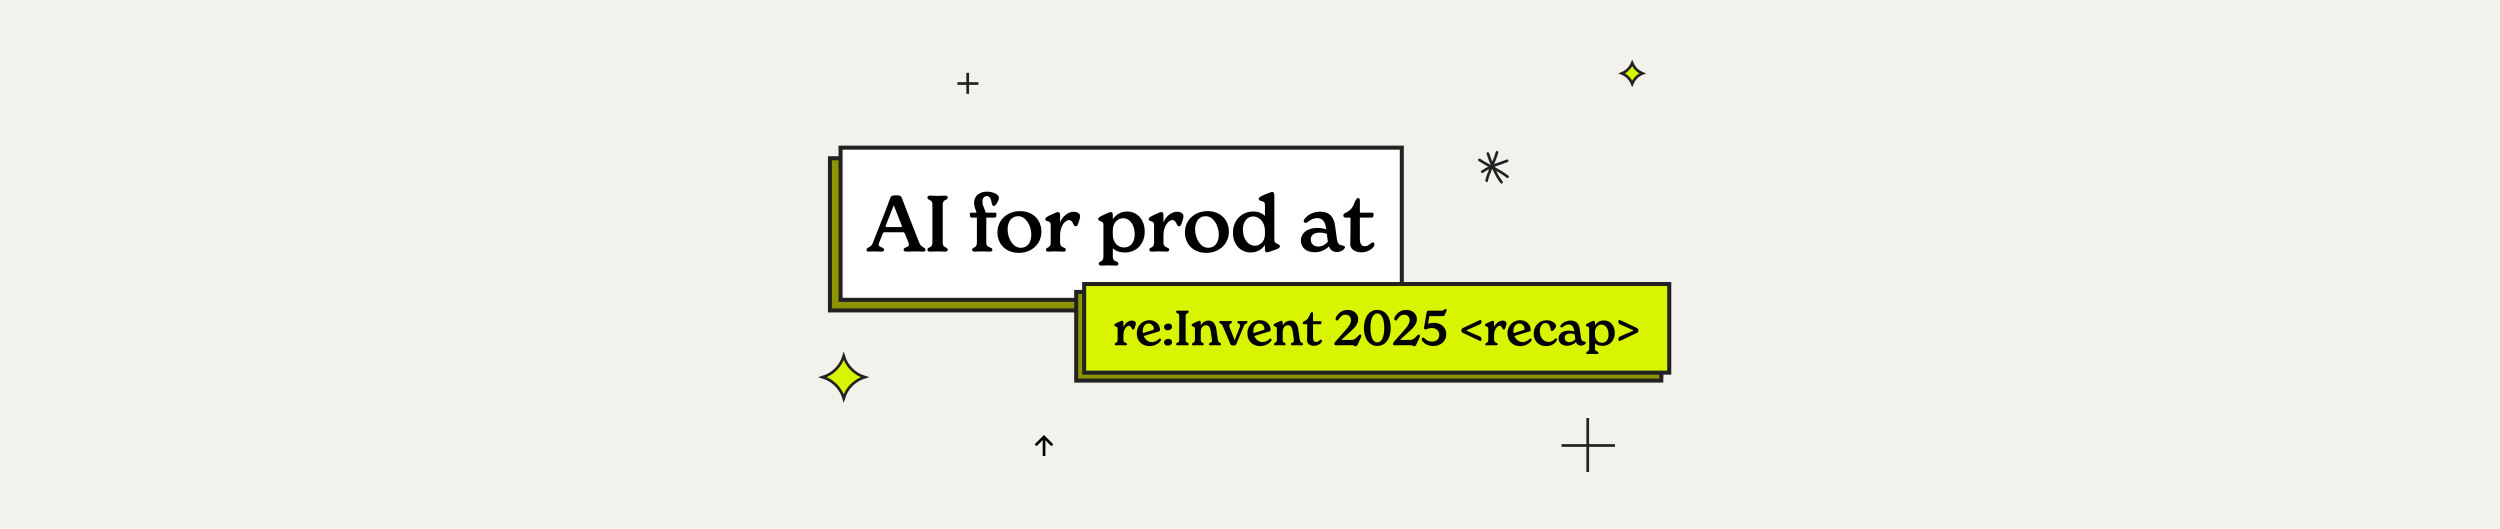
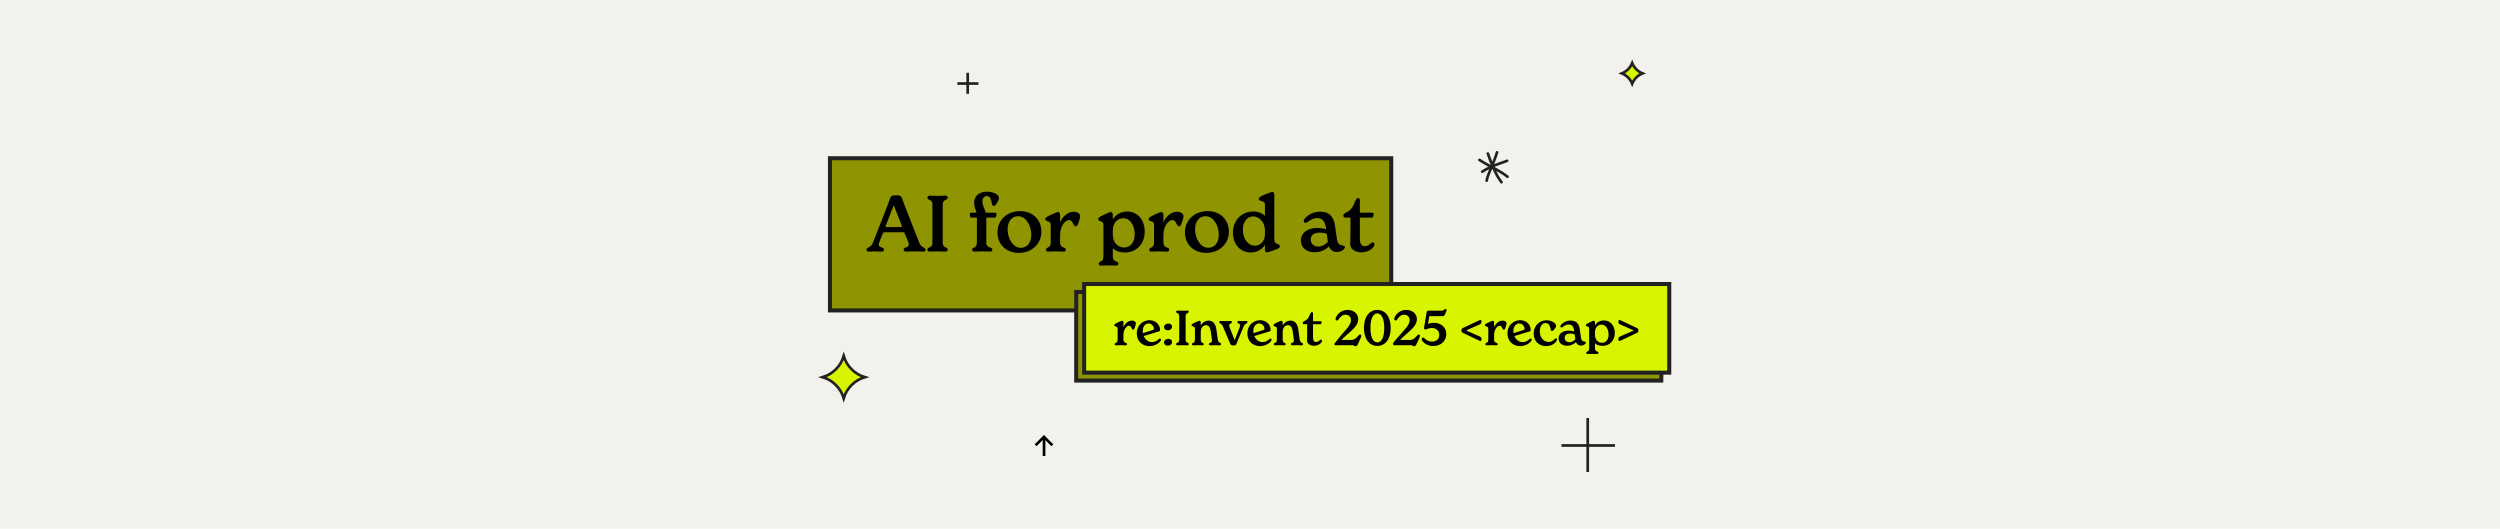
<svg xmlns="http://www.w3.org/2000/svg" width="927" height="196" viewBox="0 0 927 196" fill="none">
  <rect width="927" height="196" fill="#F2F1EB" />
  <rect x="307.75" y="58.678" width="208.115" height="56.426" fill="#8F9500" stroke="#222222" stroke-width="1.5" />
-   <rect x="311.677" y="54.75" width="208.115" height="56.426" fill="white" stroke="#222222" stroke-width="1.5" />
  <rect x="399.058" y="108.258" width="216.951" height="32.863" fill="#8F9500" stroke="#222222" stroke-width="1.5" />
  <rect x="402.003" y="105.313" width="216.951" height="32.863" fill="#D9F400" stroke="#222222" stroke-width="1.5" />
-   <path d="M419.721 118.873C420.585 118.873 421.179 119.341 421.179 119.881C421.179 120.277 421.017 120.835 420.711 121.681C420.603 122.023 420.441 122.221 420.153 122.221C419.883 122.221 419.757 121.987 419.613 121.699C419.343 121.105 419.073 120.781 418.641 120.781C417.867 120.781 416.571 121.951 416.571 124.309V125.983C416.571 127.369 417.903 126.865 417.903 127.621C417.903 127.819 417.759 128.053 417.399 128.053C416.949 128.053 416.355 127.999 415.491 127.999C414.717 127.999 414.231 128.053 413.817 128.053C413.457 128.053 413.313 127.837 413.313 127.621C413.313 126.919 414.411 127.369 414.411 125.983V121.879C414.411 120.745 413.169 121.303 413.169 120.547C413.169 120.223 413.547 119.989 414.663 119.485C415.707 118.999 415.923 118.945 416.085 118.945C416.445 118.945 416.571 119.233 416.571 119.683V121.321C417.147 119.899 418.425 118.873 419.721 118.873ZM430.083 125.533C430.335 125.533 430.497 125.767 430.497 125.983C430.497 126.109 430.443 126.253 430.317 126.433C429.687 127.369 428.085 128.341 426.213 128.341C423.585 128.341 421.515 126.559 421.515 123.589C421.515 120.673 423.711 118.729 426.231 118.729C428.607 118.729 430.137 120.493 430.137 122.257C430.137 122.707 429.993 122.815 429.687 122.905L424.089 124.597C424.629 125.893 425.727 126.847 427.131 126.847C428.103 126.847 428.931 126.433 429.561 125.839C429.795 125.623 429.921 125.533 430.083 125.533ZM425.925 119.935C424.665 119.935 423.729 121.033 423.729 122.761C423.729 123.031 423.747 123.283 423.783 123.535L427.437 122.383C427.743 122.293 427.851 122.185 427.851 121.861C427.851 120.997 427.059 119.935 425.925 119.935ZM433.212 119.971C434.04 119.971 434.598 120.403 434.598 121.159C434.598 121.879 433.932 122.473 432.996 122.473C432.186 122.473 431.628 122.023 431.628 121.285C431.628 120.547 432.294 119.971 433.212 119.971ZM433.212 125.641C434.04 125.641 434.598 126.091 434.598 126.847C434.598 127.567 433.932 128.161 432.996 128.161C432.186 128.161 431.628 127.711 431.628 126.973C431.628 126.235 432.294 125.641 433.212 125.641ZM436.642 128.053C436.246 128.053 436.102 127.837 436.102 127.621C436.102 126.883 437.254 127.297 437.254 126.055V117.163C437.254 115.921 436.102 116.335 436.102 115.597C436.102 115.381 436.282 115.165 436.678 115.165C437.11 115.165 437.578 115.219 438.424 115.219C439.27 115.219 439.81 115.165 440.242 115.165C440.638 115.165 440.782 115.381 440.782 115.597C440.782 116.335 439.63 115.921 439.63 117.163V126.055C439.63 127.297 440.782 126.883 440.782 127.621C440.782 127.837 440.638 128.053 440.242 128.053C439.81 128.053 439.27 127.999 438.424 127.999C437.578 127.999 437.074 128.053 436.642 128.053ZM451.542 125.785C451.758 127.441 452.784 126.901 452.784 127.621C452.784 127.891 452.55 128.053 452.226 128.053C451.758 128.053 451.38 127.999 450.552 127.999C449.688 127.999 449.346 128.053 448.86 128.053C448.464 128.053 448.266 127.855 448.266 127.603C448.266 126.955 449.4 127.297 449.4 126.253C449.4 126.091 449.364 125.839 449.328 125.569L448.95 122.887C448.788 121.807 448.41 120.583 447.204 120.583C446.268 120.583 445.242 121.321 445.242 123.139V125.983C445.242 127.369 446.358 126.919 446.358 127.621C446.358 127.819 446.196 128.053 445.854 128.053C445.44 128.053 444.936 127.999 444.162 127.999C443.388 127.999 442.902 128.053 442.488 128.053C442.128 128.053 441.984 127.837 441.984 127.621C441.984 126.919 443.082 127.369 443.082 125.983V121.879C443.082 120.745 441.84 121.303 441.84 120.547C441.84 120.223 442.218 119.989 443.334 119.485C444.378 118.999 444.594 118.945 444.756 118.945C445.116 118.945 445.242 119.233 445.242 119.683V120.637C445.818 119.701 446.79 118.873 448.176 118.873C450.174 118.873 450.858 120.727 451.074 122.419L451.542 125.785ZM462.061 119.017C462.349 119.017 462.565 119.161 462.565 119.431C462.565 120.043 461.665 119.845 461.215 120.907L458.479 127.441C458.299 127.891 458.119 128.107 457.327 128.107C456.553 128.107 456.355 127.909 456.157 127.423L453.403 120.925C452.935 119.827 452.071 120.043 452.071 119.431C452.071 119.161 452.287 119.017 452.557 119.017C453.025 119.017 453.547 119.071 454.429 119.071C455.221 119.071 455.761 119.017 456.193 119.017C456.553 119.017 456.769 119.161 456.769 119.449C456.769 120.079 455.797 119.863 455.797 120.691C455.797 120.907 455.887 121.267 456.085 121.753L457.813 126.127L459.523 121.753C459.703 121.231 459.829 120.925 459.829 120.637C459.829 119.917 458.821 120.079 458.821 119.449C458.821 119.161 459.019 119.017 459.379 119.017C459.757 119.017 460.207 119.071 460.693 119.071C461.179 119.071 461.647 119.017 462.061 119.017ZM471.089 125.533C471.341 125.533 471.503 125.767 471.503 125.983C471.503 126.109 471.449 126.253 471.323 126.433C470.693 127.369 469.091 128.341 467.219 128.341C464.591 128.341 462.521 126.559 462.521 123.589C462.521 120.673 464.717 118.729 467.237 118.729C469.613 118.729 471.143 120.493 471.143 122.257C471.143 122.707 470.999 122.815 470.693 122.905L465.095 124.597C465.635 125.893 466.733 126.847 468.137 126.847C469.109 126.847 469.937 126.433 470.567 125.839C470.801 125.623 470.927 125.533 471.089 125.533ZM466.931 119.935C465.671 119.935 464.735 121.033 464.735 122.761C464.735 123.031 464.753 123.283 464.789 123.535L468.443 122.383C468.749 122.293 468.857 122.185 468.857 121.861C468.857 120.997 468.065 119.935 466.931 119.935ZM481.922 125.785C482.138 127.441 483.164 126.901 483.164 127.621C483.164 127.891 482.93 128.053 482.606 128.053C482.138 128.053 481.76 127.999 480.932 127.999C480.068 127.999 479.726 128.053 479.24 128.053C478.844 128.053 478.646 127.855 478.646 127.603C478.646 126.955 479.78 127.297 479.78 126.253C479.78 126.091 479.744 125.839 479.708 125.569L479.33 122.887C479.168 121.807 478.79 120.583 477.584 120.583C476.648 120.583 475.622 121.321 475.622 123.139V125.983C475.622 127.369 476.738 126.919 476.738 127.621C476.738 127.819 476.576 128.053 476.234 128.053C475.82 128.053 475.316 127.999 474.542 127.999C473.768 127.999 473.282 128.053 472.868 128.053C472.508 128.053 472.364 127.837 472.364 127.621C472.364 126.919 473.462 127.369 473.462 125.983V121.879C473.462 120.745 472.22 121.303 472.22 120.547C472.22 120.223 472.598 119.989 473.714 119.485C474.758 118.999 474.974 118.945 475.136 118.945C475.496 118.945 475.622 119.233 475.622 119.683V120.637C476.198 119.701 477.17 118.873 478.556 118.873C480.554 118.873 481.238 120.727 481.454 122.419L481.922 125.785ZM489.801 125.929C490.071 125.929 490.233 126.145 490.233 126.379C490.233 126.631 490.071 126.919 489.819 127.171C489.189 127.819 488.289 128.215 487.173 128.215C485.715 128.215 484.653 127.387 484.653 126.397C484.653 126.019 484.707 124.633 484.707 123.391V120.223H483.627C483.285 120.223 483.051 120.043 483.051 119.755C483.051 119.449 483.249 119.287 483.573 119.125C484.707 118.585 485.229 117.973 485.733 116.533C486.021 115.975 486.165 115.723 486.471 115.723C486.705 115.723 486.867 115.885 486.867 116.281V119.089H489.657C489.909 119.089 490.035 119.197 490.035 119.431C490.035 119.557 489.999 119.755 489.981 119.863C489.945 120.115 489.819 120.223 489.585 120.223H486.867V125.083C486.867 126.433 487.353 126.811 488.019 126.811C488.613 126.811 488.973 126.487 489.351 126.181C489.459 126.073 489.621 125.929 489.801 125.929ZM504.331 124.039C504.565 124.039 504.781 124.237 504.781 124.525C504.781 124.813 504.637 125.155 504.277 125.929L503.467 127.657C503.215 128.179 503.017 128.395 502.657 128.395C502.189 128.395 502.117 127.999 501.433 127.999H496.987C496.465 127.999 495.889 128.053 495.403 128.053C494.953 128.053 494.773 127.765 494.773 127.495C494.773 127.225 494.917 126.991 495.241 126.595C496.645 124.993 498.139 123.319 499.183 122.113C500.227 120.907 500.947 119.881 500.947 118.675C500.947 117.559 500.173 116.695 498.895 116.695C497.725 116.695 497.041 117.433 496.411 118.351C496.231 118.621 496.051 118.855 495.745 118.855C495.457 118.855 495.223 118.603 495.223 118.261C495.223 118.045 495.313 117.793 495.421 117.559C496.195 116.065 497.653 114.913 499.705 114.913C501.973 114.913 503.629 116.371 503.629 118.333C503.629 120.097 502.405 121.411 501.235 122.527C499.921 123.787 498.553 124.813 497.401 126.055H500.839C502.045 126.055 502.459 125.785 503.647 124.507C503.899 124.201 504.079 124.039 504.331 124.039ZM510.715 128.269C507.817 128.269 505.747 125.785 505.747 121.591C505.747 117.397 507.817 114.913 510.715 114.913C513.613 114.913 515.683 117.397 515.683 121.591C515.683 125.785 513.613 128.269 510.715 128.269ZM510.715 126.973C512.209 126.973 513.271 125.173 513.271 121.591C513.271 118.009 512.209 116.209 510.715 116.209C509.221 116.209 508.159 118.009 508.159 121.591C508.159 125.173 509.221 126.973 510.715 126.973ZM526.084 124.039C526.318 124.039 526.534 124.237 526.534 124.525C526.534 124.813 526.39 125.155 526.03 125.929L525.22 127.657C524.968 128.179 524.77 128.395 524.41 128.395C523.942 128.395 523.87 127.999 523.186 127.999H518.74C518.218 127.999 517.642 128.053 517.156 128.053C516.706 128.053 516.526 127.765 516.526 127.495C516.526 127.225 516.67 126.991 516.994 126.595C518.398 124.993 519.892 123.319 520.936 122.113C521.98 120.907 522.7 119.881 522.7 118.675C522.7 117.559 521.926 116.695 520.648 116.695C519.478 116.695 518.794 117.433 518.164 118.351C517.984 118.621 517.804 118.855 517.498 118.855C517.21 118.855 516.976 118.603 516.976 118.261C516.976 118.045 517.066 117.793 517.174 117.559C517.948 116.065 519.406 114.913 521.458 114.913C523.726 114.913 525.382 116.371 525.382 118.333C525.382 120.097 524.158 121.411 522.988 122.527C521.674 123.787 520.306 124.813 519.154 126.055H522.592C523.798 126.055 524.212 125.785 525.4 124.507C525.652 124.201 525.832 124.039 526.084 124.039ZM531.677 119.701C534.521 119.701 536.285 121.537 536.285 123.913C536.285 126.451 534.233 128.305 531.479 128.305C529.481 128.305 528.077 127.333 527.501 126.577C527.267 126.253 527.159 125.965 527.159 125.749C527.159 125.425 527.411 125.191 527.717 125.191C527.987 125.191 528.113 125.335 528.329 125.551C528.869 126.109 529.751 126.667 530.993 126.667C532.559 126.667 533.675 125.749 533.675 124.201C533.675 122.635 532.487 121.627 530.939 121.627C529.661 121.627 529.067 122.167 528.545 122.167C528.257 122.167 527.951 121.933 528.041 121.465L528.995 115.795C529.085 115.345 529.283 115.201 529.769 115.201H534.593C534.935 115.201 535.151 115.129 535.421 114.877C535.637 114.661 535.763 114.553 535.979 114.553C536.213 114.553 536.393 114.751 536.393 115.003C536.393 115.237 536.177 115.723 536.051 116.029L535.763 116.659C535.601 117.019 535.385 117.217 534.935 117.217H530.021L529.517 120.097C530.129 119.845 530.885 119.701 531.677 119.701ZM548.963 126.433C548.801 126.433 548.621 126.343 548.477 126.289L542.501 123.463C542.051 123.247 541.889 123.013 541.889 122.527C541.889 122.059 542.051 121.825 542.501 121.591L548.477 118.783C548.621 118.711 548.801 118.639 548.963 118.639C549.179 118.639 549.323 118.801 549.323 119.179C549.323 119.809 549.197 120.079 548.675 120.295L543.869 122.419C543.797 122.455 543.761 122.491 543.761 122.527C543.761 122.581 543.797 122.617 543.869 122.653L548.675 124.759C549.197 124.975 549.323 125.281 549.323 125.893C549.323 126.253 549.179 126.433 548.963 126.433ZM557.167 118.873C558.031 118.873 558.625 119.341 558.625 119.881C558.625 120.277 558.463 120.835 558.157 121.681C558.049 122.023 557.887 122.221 557.599 122.221C557.329 122.221 557.203 121.987 557.059 121.699C556.789 121.105 556.519 120.781 556.087 120.781C555.313 120.781 554.017 121.951 554.017 124.309V125.983C554.017 127.369 555.349 126.865 555.349 127.621C555.349 127.819 555.205 128.053 554.845 128.053C554.395 128.053 553.801 127.999 552.937 127.999C552.163 127.999 551.677 128.053 551.263 128.053C550.903 128.053 550.759 127.837 550.759 127.621C550.759 126.919 551.857 127.369 551.857 125.983V121.879C551.857 120.745 550.615 121.303 550.615 120.547C550.615 120.223 550.993 119.989 552.109 119.485C553.153 118.999 553.369 118.945 553.531 118.945C553.891 118.945 554.017 119.233 554.017 119.683V121.321C554.593 119.899 555.871 118.873 557.167 118.873ZM567.529 125.533C567.781 125.533 567.943 125.767 567.943 125.983C567.943 126.109 567.889 126.253 567.763 126.433C567.133 127.369 565.531 128.341 563.659 128.341C561.031 128.341 558.961 126.559 558.961 123.589C558.961 120.673 561.157 118.729 563.677 118.729C566.053 118.729 567.583 120.493 567.583 122.257C567.583 122.707 567.439 122.815 567.133 122.905L561.535 124.597C562.075 125.893 563.173 126.847 564.577 126.847C565.549 126.847 566.377 126.433 567.007 125.839C567.241 125.623 567.367 125.533 567.529 125.533ZM563.371 119.935C562.111 119.935 561.175 121.033 561.175 122.761C561.175 123.031 561.193 123.283 561.229 123.535L564.883 122.383C565.189 122.293 565.297 122.185 565.297 121.861C565.297 120.997 564.505 119.935 563.371 119.935ZM573.268 128.341C570.766 128.341 568.696 126.649 568.696 123.679C568.696 120.709 570.892 118.747 573.448 118.747C575.41 118.747 576.994 119.935 576.994 120.763C576.994 121.159 576.76 121.735 576.04 122.437C575.806 122.653 575.662 122.743 575.482 122.743C575.212 122.743 575.05 122.509 574.996 122.167C574.762 120.961 574.366 119.791 573.106 119.791C571.846 119.791 570.964 120.997 570.964 122.851C570.964 125.227 572.476 126.793 574.204 126.793C575.176 126.793 575.95 126.343 576.526 125.695C576.706 125.533 576.814 125.443 576.958 125.443C577.192 125.443 577.336 125.641 577.336 125.875C577.336 126.019 577.264 126.199 577.174 126.379C576.67 127.333 575.23 128.341 573.268 128.341ZM587.745 126.703C587.943 126.739 588.051 126.847 588.051 127.027C588.051 127.441 587.295 128.143 586.161 128.143C585.387 128.143 584.703 127.711 584.361 126.847C583.677 127.585 582.507 128.197 581.067 128.197C579.141 128.197 577.917 127.081 577.917 125.479C577.917 123.877 579.285 122.599 581.643 122.599C582.453 122.599 583.137 122.725 583.749 122.905L583.713 122.689C583.461 120.925 582.759 120.331 581.643 120.331C580.851 120.331 580.149 120.709 579.555 121.195C579.321 121.339 579.141 121.429 578.979 121.429C578.781 121.429 578.565 121.267 578.565 120.997C578.565 120.745 578.781 120.493 578.997 120.259C579.645 119.485 580.923 118.855 582.363 118.855C584.649 118.855 585.513 120.223 585.783 122.095L586.197 125.083C586.377 126.361 586.791 126.523 587.745 126.703ZM581.913 126.883C582.813 126.883 583.677 126.361 584.127 125.785L583.893 123.967C583.371 123.769 582.831 123.679 582.255 123.679C580.941 123.679 580.185 124.255 580.185 125.263C580.185 126.235 580.887 126.883 581.913 126.883ZM594.733 118.819C597.037 118.819 598.765 120.655 598.765 123.463C598.765 126.379 596.749 128.251 594.265 128.251C592.843 128.251 592.015 127.819 591.421 127.315V129.205C591.421 130.573 592.717 130.087 592.717 130.843C592.717 131.041 592.555 131.275 592.213 131.275C591.781 131.275 591.187 131.221 590.341 131.221C589.585 131.221 589.099 131.275 588.703 131.275C588.343 131.275 588.181 131.041 588.181 130.843C588.181 130.141 589.261 130.591 589.261 129.205V121.879C589.261 120.745 588.055 121.303 588.055 120.547C588.055 120.205 588.433 119.989 589.549 119.485C590.575 118.999 590.755 118.945 590.953 118.945C591.385 118.945 591.421 119.395 591.421 119.683V120.601C592.087 119.593 593.185 118.819 594.733 118.819ZM594.013 127.099C595.381 127.099 596.461 126.091 596.461 124.039C596.461 121.915 595.345 120.367 593.815 120.367C592.555 120.367 591.421 121.393 591.421 123.121V124.129C591.421 125.893 592.501 127.099 594.013 127.099ZM600.464 126.433C600.23 126.433 600.104 126.253 600.104 125.893C600.104 125.281 600.212 124.975 600.734 124.759L605.558 122.653C605.63 122.617 605.648 122.581 605.648 122.527C605.648 122.491 605.63 122.455 605.558 122.419L600.734 120.295C600.23 120.079 600.104 119.809 600.104 119.179C600.104 118.801 600.248 118.639 600.464 118.639C600.608 118.639 600.788 118.711 600.95 118.783L606.908 121.591C607.376 121.825 607.52 122.059 607.52 122.527C607.52 123.013 607.376 123.247 606.908 123.463L600.95 126.289C600.788 126.343 600.608 126.433 600.464 126.433Z" fill="black" />
+   <path d="M419.721 118.873C420.585 118.873 421.179 119.341 421.179 119.881C421.179 120.277 421.017 120.835 420.711 121.681C420.603 122.023 420.441 122.221 420.153 122.221C419.883 122.221 419.757 121.987 419.613 121.699C419.343 121.105 419.073 120.781 418.641 120.781C417.867 120.781 416.571 121.951 416.571 124.309V125.983C416.571 127.369 417.903 126.865 417.903 127.621C417.903 127.819 417.759 128.053 417.399 128.053C416.949 128.053 416.355 127.999 415.491 127.999C414.717 127.999 414.231 128.053 413.817 128.053C413.457 128.053 413.313 127.837 413.313 127.621C413.313 126.919 414.411 127.369 414.411 125.983V121.879C414.411 120.745 413.169 121.303 413.169 120.547C413.169 120.223 413.547 119.989 414.663 119.485C415.707 118.999 415.923 118.945 416.085 118.945C416.445 118.945 416.571 119.233 416.571 119.683V121.321C417.147 119.899 418.425 118.873 419.721 118.873ZM430.083 125.533C430.335 125.533 430.497 125.767 430.497 125.983C430.497 126.109 430.443 126.253 430.317 126.433C429.687 127.369 428.085 128.341 426.213 128.341C423.585 128.341 421.515 126.559 421.515 123.589C421.515 120.673 423.711 118.729 426.231 118.729C428.607 118.729 430.137 120.493 430.137 122.257C430.137 122.707 429.993 122.815 429.687 122.905L424.089 124.597C424.629 125.893 425.727 126.847 427.131 126.847C428.103 126.847 428.931 126.433 429.561 125.839C429.795 125.623 429.921 125.533 430.083 125.533ZM425.925 119.935C424.665 119.935 423.729 121.033 423.729 122.761C423.729 123.031 423.747 123.283 423.783 123.535L427.437 122.383C427.743 122.293 427.851 122.185 427.851 121.861C427.851 120.997 427.059 119.935 425.925 119.935ZM433.212 119.971C434.04 119.971 434.598 120.403 434.598 121.159C434.598 121.879 433.932 122.473 432.996 122.473C432.186 122.473 431.628 122.023 431.628 121.285C431.628 120.547 432.294 119.971 433.212 119.971ZM433.212 125.641C434.04 125.641 434.598 126.091 434.598 126.847C434.598 127.567 433.932 128.161 432.996 128.161C432.186 128.161 431.628 127.711 431.628 126.973C431.628 126.235 432.294 125.641 433.212 125.641ZM436.642 128.053C436.246 128.053 436.102 127.837 436.102 127.621C436.102 126.883 437.254 127.297 437.254 126.055V117.163C437.254 115.921 436.102 116.335 436.102 115.597C436.102 115.381 436.282 115.165 436.678 115.165C437.11 115.165 437.578 115.219 438.424 115.219C439.27 115.219 439.81 115.165 440.242 115.165C440.638 115.165 440.782 115.381 440.782 115.597C440.782 116.335 439.63 115.921 439.63 117.163V126.055C439.63 127.297 440.782 126.883 440.782 127.621C440.782 127.837 440.638 128.053 440.242 128.053C439.81 128.053 439.27 127.999 438.424 127.999C437.578 127.999 437.074 128.053 436.642 128.053ZM451.542 125.785C451.758 127.441 452.784 126.901 452.784 127.621C452.784 127.891 452.55 128.053 452.226 128.053C451.758 128.053 451.38 127.999 450.552 127.999C449.688 127.999 449.346 128.053 448.86 128.053C448.464 128.053 448.266 127.855 448.266 127.603C448.266 126.955 449.4 127.297 449.4 126.253C449.4 126.091 449.364 125.839 449.328 125.569L448.95 122.887C448.788 121.807 448.41 120.583 447.204 120.583C446.268 120.583 445.242 121.321 445.242 123.139V125.983C445.242 127.369 446.358 126.919 446.358 127.621C446.358 127.819 446.196 128.053 445.854 128.053C445.44 128.053 444.936 127.999 444.162 127.999C443.388 127.999 442.902 128.053 442.488 128.053C442.128 128.053 441.984 127.837 441.984 127.621C441.984 126.919 443.082 127.369 443.082 125.983V121.879C443.082 120.745 441.84 121.303 441.84 120.547C441.84 120.223 442.218 119.989 443.334 119.485C444.378 118.999 444.594 118.945 444.756 118.945C445.116 118.945 445.242 119.233 445.242 119.683V120.637C445.818 119.701 446.79 118.873 448.176 118.873C450.174 118.873 450.858 120.727 451.074 122.419L451.542 125.785ZM462.061 119.017C462.349 119.017 462.565 119.161 462.565 119.431C462.565 120.043 461.665 119.845 461.215 120.907L458.479 127.441C458.299 127.891 458.119 128.107 457.327 128.107C456.553 128.107 456.355 127.909 456.157 127.423L453.403 120.925C452.935 119.827 452.071 120.043 452.071 119.431C452.071 119.161 452.287 119.017 452.557 119.017C453.025 119.017 453.547 119.071 454.429 119.071C455.221 119.071 455.761 119.017 456.193 119.017C456.553 119.017 456.769 119.161 456.769 119.449C456.769 120.079 455.797 119.863 455.797 120.691C455.797 120.907 455.887 121.267 456.085 121.753L457.813 126.127L459.523 121.753C459.703 121.231 459.829 120.925 459.829 120.637C459.829 119.917 458.821 120.079 458.821 119.449C458.821 119.161 459.019 119.017 459.379 119.017C459.757 119.017 460.207 119.071 460.693 119.071C461.179 119.071 461.647 119.017 462.061 119.017ZM471.089 125.533C471.341 125.533 471.503 125.767 471.503 125.983C471.503 126.109 471.449 126.253 471.323 126.433C470.693 127.369 469.091 128.341 467.219 128.341C464.591 128.341 462.521 126.559 462.521 123.589C462.521 120.673 464.717 118.729 467.237 118.729C469.613 118.729 471.143 120.493 471.143 122.257C471.143 122.707 470.999 122.815 470.693 122.905L465.095 124.597C465.635 125.893 466.733 126.847 468.137 126.847C469.109 126.847 469.937 126.433 470.567 125.839C470.801 125.623 470.927 125.533 471.089 125.533ZM466.931 119.935C465.671 119.935 464.735 121.033 464.735 122.761C464.735 123.031 464.753 123.283 464.789 123.535L468.443 122.383C468.749 122.293 468.857 122.185 468.857 121.861C468.857 120.997 468.065 119.935 466.931 119.935ZM481.922 125.785C482.138 127.441 483.164 126.901 483.164 127.621C483.164 127.891 482.93 128.053 482.606 128.053C482.138 128.053 481.76 127.999 480.932 127.999C480.068 127.999 479.726 128.053 479.24 128.053C478.844 128.053 478.646 127.855 478.646 127.603C478.646 126.955 479.78 127.297 479.78 126.253C479.78 126.091 479.744 125.839 479.708 125.569L479.33 122.887C479.168 121.807 478.79 120.583 477.584 120.583C476.648 120.583 475.622 121.321 475.622 123.139V125.983C475.622 127.369 476.738 126.919 476.738 127.621C476.738 127.819 476.576 128.053 476.234 128.053C475.82 128.053 475.316 127.999 474.542 127.999C473.768 127.999 473.282 128.053 472.868 128.053C472.508 128.053 472.364 127.837 472.364 127.621C472.364 126.919 473.462 127.369 473.462 125.983V121.879C473.462 120.745 472.22 121.303 472.22 120.547C472.22 120.223 472.598 119.989 473.714 119.485C474.758 118.999 474.974 118.945 475.136 118.945C475.496 118.945 475.622 119.233 475.622 119.683V120.637C476.198 119.701 477.17 118.873 478.556 118.873C480.554 118.873 481.238 120.727 481.454 122.419L481.922 125.785ZM489.801 125.929C490.071 125.929 490.233 126.145 490.233 126.379C490.233 126.631 490.071 126.919 489.819 127.171C489.189 127.819 488.289 128.215 487.173 128.215C485.715 128.215 484.653 127.387 484.653 126.397C484.653 126.019 484.707 124.633 484.707 123.391V120.223H483.627C483.285 120.223 483.051 120.043 483.051 119.755C483.051 119.449 483.249 119.287 483.573 119.125C484.707 118.585 485.229 117.973 485.733 116.533C486.021 115.975 486.165 115.723 486.471 115.723C486.705 115.723 486.867 115.885 486.867 116.281V119.089H489.657C489.909 119.089 490.035 119.197 490.035 119.431C490.035 119.557 489.999 119.755 489.981 119.863C489.945 120.115 489.819 120.223 489.585 120.223H486.867V125.083C486.867 126.433 487.353 126.811 488.019 126.811C488.613 126.811 488.973 126.487 489.351 126.181C489.459 126.073 489.621 125.929 489.801 125.929ZM504.331 124.039C504.565 124.039 504.781 124.237 504.781 124.525C504.781 124.813 504.637 125.155 504.277 125.929L503.467 127.657C503.215 128.179 503.017 128.395 502.657 128.395C502.189 128.395 502.117 127.999 501.433 127.999H496.987C496.465 127.999 495.889 128.053 495.403 128.053C494.953 128.053 494.773 127.765 494.773 127.495C496.645 124.993 498.139 123.319 499.183 122.113C500.227 120.907 500.947 119.881 500.947 118.675C500.947 117.559 500.173 116.695 498.895 116.695C497.725 116.695 497.041 117.433 496.411 118.351C496.231 118.621 496.051 118.855 495.745 118.855C495.457 118.855 495.223 118.603 495.223 118.261C495.223 118.045 495.313 117.793 495.421 117.559C496.195 116.065 497.653 114.913 499.705 114.913C501.973 114.913 503.629 116.371 503.629 118.333C503.629 120.097 502.405 121.411 501.235 122.527C499.921 123.787 498.553 124.813 497.401 126.055H500.839C502.045 126.055 502.459 125.785 503.647 124.507C503.899 124.201 504.079 124.039 504.331 124.039ZM510.715 128.269C507.817 128.269 505.747 125.785 505.747 121.591C505.747 117.397 507.817 114.913 510.715 114.913C513.613 114.913 515.683 117.397 515.683 121.591C515.683 125.785 513.613 128.269 510.715 128.269ZM510.715 126.973C512.209 126.973 513.271 125.173 513.271 121.591C513.271 118.009 512.209 116.209 510.715 116.209C509.221 116.209 508.159 118.009 508.159 121.591C508.159 125.173 509.221 126.973 510.715 126.973ZM526.084 124.039C526.318 124.039 526.534 124.237 526.534 124.525C526.534 124.813 526.39 125.155 526.03 125.929L525.22 127.657C524.968 128.179 524.77 128.395 524.41 128.395C523.942 128.395 523.87 127.999 523.186 127.999H518.74C518.218 127.999 517.642 128.053 517.156 128.053C516.706 128.053 516.526 127.765 516.526 127.495C516.526 127.225 516.67 126.991 516.994 126.595C518.398 124.993 519.892 123.319 520.936 122.113C521.98 120.907 522.7 119.881 522.7 118.675C522.7 117.559 521.926 116.695 520.648 116.695C519.478 116.695 518.794 117.433 518.164 118.351C517.984 118.621 517.804 118.855 517.498 118.855C517.21 118.855 516.976 118.603 516.976 118.261C516.976 118.045 517.066 117.793 517.174 117.559C517.948 116.065 519.406 114.913 521.458 114.913C523.726 114.913 525.382 116.371 525.382 118.333C525.382 120.097 524.158 121.411 522.988 122.527C521.674 123.787 520.306 124.813 519.154 126.055H522.592C523.798 126.055 524.212 125.785 525.4 124.507C525.652 124.201 525.832 124.039 526.084 124.039ZM531.677 119.701C534.521 119.701 536.285 121.537 536.285 123.913C536.285 126.451 534.233 128.305 531.479 128.305C529.481 128.305 528.077 127.333 527.501 126.577C527.267 126.253 527.159 125.965 527.159 125.749C527.159 125.425 527.411 125.191 527.717 125.191C527.987 125.191 528.113 125.335 528.329 125.551C528.869 126.109 529.751 126.667 530.993 126.667C532.559 126.667 533.675 125.749 533.675 124.201C533.675 122.635 532.487 121.627 530.939 121.627C529.661 121.627 529.067 122.167 528.545 122.167C528.257 122.167 527.951 121.933 528.041 121.465L528.995 115.795C529.085 115.345 529.283 115.201 529.769 115.201H534.593C534.935 115.201 535.151 115.129 535.421 114.877C535.637 114.661 535.763 114.553 535.979 114.553C536.213 114.553 536.393 114.751 536.393 115.003C536.393 115.237 536.177 115.723 536.051 116.029L535.763 116.659C535.601 117.019 535.385 117.217 534.935 117.217H530.021L529.517 120.097C530.129 119.845 530.885 119.701 531.677 119.701ZM548.963 126.433C548.801 126.433 548.621 126.343 548.477 126.289L542.501 123.463C542.051 123.247 541.889 123.013 541.889 122.527C541.889 122.059 542.051 121.825 542.501 121.591L548.477 118.783C548.621 118.711 548.801 118.639 548.963 118.639C549.179 118.639 549.323 118.801 549.323 119.179C549.323 119.809 549.197 120.079 548.675 120.295L543.869 122.419C543.797 122.455 543.761 122.491 543.761 122.527C543.761 122.581 543.797 122.617 543.869 122.653L548.675 124.759C549.197 124.975 549.323 125.281 549.323 125.893C549.323 126.253 549.179 126.433 548.963 126.433ZM557.167 118.873C558.031 118.873 558.625 119.341 558.625 119.881C558.625 120.277 558.463 120.835 558.157 121.681C558.049 122.023 557.887 122.221 557.599 122.221C557.329 122.221 557.203 121.987 557.059 121.699C556.789 121.105 556.519 120.781 556.087 120.781C555.313 120.781 554.017 121.951 554.017 124.309V125.983C554.017 127.369 555.349 126.865 555.349 127.621C555.349 127.819 555.205 128.053 554.845 128.053C554.395 128.053 553.801 127.999 552.937 127.999C552.163 127.999 551.677 128.053 551.263 128.053C550.903 128.053 550.759 127.837 550.759 127.621C550.759 126.919 551.857 127.369 551.857 125.983V121.879C551.857 120.745 550.615 121.303 550.615 120.547C550.615 120.223 550.993 119.989 552.109 119.485C553.153 118.999 553.369 118.945 553.531 118.945C553.891 118.945 554.017 119.233 554.017 119.683V121.321C554.593 119.899 555.871 118.873 557.167 118.873ZM567.529 125.533C567.781 125.533 567.943 125.767 567.943 125.983C567.943 126.109 567.889 126.253 567.763 126.433C567.133 127.369 565.531 128.341 563.659 128.341C561.031 128.341 558.961 126.559 558.961 123.589C558.961 120.673 561.157 118.729 563.677 118.729C566.053 118.729 567.583 120.493 567.583 122.257C567.583 122.707 567.439 122.815 567.133 122.905L561.535 124.597C562.075 125.893 563.173 126.847 564.577 126.847C565.549 126.847 566.377 126.433 567.007 125.839C567.241 125.623 567.367 125.533 567.529 125.533ZM563.371 119.935C562.111 119.935 561.175 121.033 561.175 122.761C561.175 123.031 561.193 123.283 561.229 123.535L564.883 122.383C565.189 122.293 565.297 122.185 565.297 121.861C565.297 120.997 564.505 119.935 563.371 119.935ZM573.268 128.341C570.766 128.341 568.696 126.649 568.696 123.679C568.696 120.709 570.892 118.747 573.448 118.747C575.41 118.747 576.994 119.935 576.994 120.763C576.994 121.159 576.76 121.735 576.04 122.437C575.806 122.653 575.662 122.743 575.482 122.743C575.212 122.743 575.05 122.509 574.996 122.167C574.762 120.961 574.366 119.791 573.106 119.791C571.846 119.791 570.964 120.997 570.964 122.851C570.964 125.227 572.476 126.793 574.204 126.793C575.176 126.793 575.95 126.343 576.526 125.695C576.706 125.533 576.814 125.443 576.958 125.443C577.192 125.443 577.336 125.641 577.336 125.875C577.336 126.019 577.264 126.199 577.174 126.379C576.67 127.333 575.23 128.341 573.268 128.341ZM587.745 126.703C587.943 126.739 588.051 126.847 588.051 127.027C588.051 127.441 587.295 128.143 586.161 128.143C585.387 128.143 584.703 127.711 584.361 126.847C583.677 127.585 582.507 128.197 581.067 128.197C579.141 128.197 577.917 127.081 577.917 125.479C577.917 123.877 579.285 122.599 581.643 122.599C582.453 122.599 583.137 122.725 583.749 122.905L583.713 122.689C583.461 120.925 582.759 120.331 581.643 120.331C580.851 120.331 580.149 120.709 579.555 121.195C579.321 121.339 579.141 121.429 578.979 121.429C578.781 121.429 578.565 121.267 578.565 120.997C578.565 120.745 578.781 120.493 578.997 120.259C579.645 119.485 580.923 118.855 582.363 118.855C584.649 118.855 585.513 120.223 585.783 122.095L586.197 125.083C586.377 126.361 586.791 126.523 587.745 126.703ZM581.913 126.883C582.813 126.883 583.677 126.361 584.127 125.785L583.893 123.967C583.371 123.769 582.831 123.679 582.255 123.679C580.941 123.679 580.185 124.255 580.185 125.263C580.185 126.235 580.887 126.883 581.913 126.883ZM594.733 118.819C597.037 118.819 598.765 120.655 598.765 123.463C598.765 126.379 596.749 128.251 594.265 128.251C592.843 128.251 592.015 127.819 591.421 127.315V129.205C591.421 130.573 592.717 130.087 592.717 130.843C592.717 131.041 592.555 131.275 592.213 131.275C591.781 131.275 591.187 131.221 590.341 131.221C589.585 131.221 589.099 131.275 588.703 131.275C588.343 131.275 588.181 131.041 588.181 130.843C588.181 130.141 589.261 130.591 589.261 129.205V121.879C589.261 120.745 588.055 121.303 588.055 120.547C588.055 120.205 588.433 119.989 589.549 119.485C590.575 118.999 590.755 118.945 590.953 118.945C591.385 118.945 591.421 119.395 591.421 119.683V120.601C592.087 119.593 593.185 118.819 594.733 118.819ZM594.013 127.099C595.381 127.099 596.461 126.091 596.461 124.039C596.461 121.915 595.345 120.367 593.815 120.367C592.555 120.367 591.421 121.393 591.421 123.121V124.129C591.421 125.893 592.501 127.099 594.013 127.099ZM600.464 126.433C600.23 126.433 600.104 126.253 600.104 125.893C600.104 125.281 600.212 124.975 600.734 124.759L605.558 122.653C605.63 122.617 605.648 122.581 605.648 122.527C605.648 122.491 605.63 122.455 605.558 122.419L600.734 120.295C600.23 120.079 600.104 119.809 600.104 119.179C600.104 118.801 600.248 118.639 600.464 118.639C600.608 118.639 600.788 118.711 600.95 118.783L606.908 121.591C607.376 121.825 607.52 122.059 607.52 122.527C607.52 123.013 607.376 123.247 606.908 123.463L600.95 126.289C600.788 126.343 600.608 126.433 600.464 126.433Z" fill="black" />
  <path d="M340.885 90.057C341.668 92 343.176 91.565 343.176 92.667C343.176 93.044 342.886 93.305 342.422 93.305C341.813 93.305 340.914 93.218 339.551 93.218C338.188 93.218 336.912 93.305 336.1 93.305C335.433 93.305 335.056 93.073 335.056 92.58C335.056 91.536 336.999 91.884 336.999 90.724C336.999 90.463 336.912 90.144 336.767 89.709L335.578 86.78C335.404 86.287 335.23 86.113 334.679 86.113H328.154C327.603 86.113 327.429 86.287 327.255 86.78L326.095 89.68C325.921 90.144 325.805 90.434 325.805 90.695C325.805 91.855 327.806 91.565 327.806 92.58C327.806 93.073 327.429 93.305 326.762 93.305C325.95 93.305 325.138 93.218 324.239 93.218C323.34 93.218 322.731 93.305 322.093 93.305C321.6 93.305 321.31 93.044 321.31 92.667C321.31 91.507 322.876 92.029 323.63 90.115L328.27 78.312C328.821 76.92 329.401 75.383 329.778 74.252C330.329 72.628 330.561 72.425 332.301 72.425C334.012 72.425 334.186 72.657 334.737 74.252C335.143 75.383 335.723 76.92 336.274 78.312L340.885 90.057ZM333.983 84.199C334.447 84.199 334.505 83.938 334.389 83.677L331.402 76.108L328.444 83.648C328.328 83.967 328.415 84.199 328.792 84.199H333.983ZM344.751 93.305C344.113 93.305 343.881 92.957 343.881 92.609C343.881 91.42 345.737 92.087 345.737 90.086V75.76C345.737 73.759 343.881 74.426 343.881 73.237C343.881 72.889 344.171 72.541 344.809 72.541C345.505 72.541 346.259 72.628 347.622 72.628C348.985 72.628 349.855 72.541 350.551 72.541C351.189 72.541 351.421 72.889 351.421 73.237C351.421 74.426 349.565 73.759 349.565 75.76V90.086C349.565 92.087 351.421 91.42 351.421 92.609C351.421 92.957 351.189 93.305 350.551 93.305C349.855 93.305 348.985 93.218 347.622 93.218C346.259 93.218 345.447 93.305 344.751 93.305ZM368.874 78.863C369.28 78.863 369.483 79.037 369.483 79.356C369.483 79.617 369.425 79.936 369.396 80.11C369.338 80.516 369.135 80.69 368.758 80.69H365.713V89.97C365.713 92.203 367.975 91.362 367.975 92.609C367.975 92.928 367.743 93.305 367.192 93.305C366.409 93.305 365.452 93.218 364.031 93.218C362.755 93.218 361.943 93.305 361.276 93.305C360.696 93.305 360.464 92.957 360.464 92.609C360.464 91.478 362.233 92.203 362.233 89.97V80.69H360.319C359.942 80.69 359.739 80.516 359.681 80.11C359.652 79.936 359.594 79.617 359.594 79.356C359.594 79.037 359.797 78.863 360.203 78.863H362.088C361.798 77.703 361.189 76.746 361.189 75.18C361.189 72.628 363.19 71.062 365.974 71.062C368.207 71.062 370.411 72.106 370.411 73.324C370.411 73.991 370.063 74.687 369.425 75.673C369.193 76.05 368.903 76.369 368.555 76.369C368.149 76.369 367.888 76.079 367.801 75.615C367.482 73.73 367.047 72.715 365.916 72.715C364.959 72.715 364.292 73.498 364.292 74.687C364.292 76.282 365.133 77.384 365.51 78.863H368.874ZM377.796 93.769C372.982 93.769 369.85 90.55 369.85 86.171C369.85 81.647 373.388 78.283 378.231 78.283C383.016 78.283 386.148 81.502 386.148 85.91C386.148 90.463 382.552 93.769 377.796 93.769ZM378.492 91.884C380.957 91.884 382.407 89.912 382.407 87.012C382.407 83.735 380.464 80.168 377.535 80.168C375.07 80.168 373.62 82.14 373.62 85.069C373.62 88.317 375.534 91.884 378.492 91.884ZM398.156 78.515C399.548 78.515 400.505 79.269 400.505 80.139C400.505 80.777 400.244 81.676 399.751 83.039C399.577 83.59 399.316 83.909 398.852 83.909C398.417 83.909 398.214 83.532 397.982 83.068C397.547 82.111 397.112 81.589 396.416 81.589C395.169 81.589 393.081 83.474 393.081 87.273V89.97C393.081 92.203 395.227 91.391 395.227 92.609C395.227 92.928 394.995 93.305 394.415 93.305C393.69 93.305 392.733 93.218 391.341 93.218C390.094 93.218 389.311 93.305 388.644 93.305C388.064 93.305 387.832 92.957 387.832 92.609C387.832 91.478 389.601 92.203 389.601 89.97V83.358C389.601 81.531 387.6 82.43 387.6 81.212C387.6 80.69 388.209 80.313 390.007 79.501C391.689 78.718 392.037 78.631 392.298 78.631C392.878 78.631 393.081 79.095 393.081 79.82V82.459C394.009 80.168 396.068 78.515 398.156 78.515ZM417.966 78.428C421.678 78.428 424.462 81.386 424.462 85.91C424.462 90.608 421.214 93.624 417.212 93.624C414.921 93.624 413.587 92.928 412.63 92.116V95.161C412.63 97.365 414.718 96.582 414.718 97.8C414.718 98.119 414.457 98.496 413.906 98.496C413.21 98.496 412.253 98.409 410.89 98.409C409.672 98.409 408.889 98.496 408.251 98.496C407.671 98.496 407.41 98.119 407.41 97.8C407.41 96.669 409.15 97.394 409.15 95.161V83.358C409.15 81.531 407.207 82.43 407.207 81.212C407.207 80.661 407.816 80.313 409.614 79.501C411.267 78.718 411.557 78.631 411.876 78.631C412.572 78.631 412.63 79.356 412.63 79.82V81.299C413.703 79.675 415.472 78.428 417.966 78.428ZM416.806 91.768C419.01 91.768 420.75 90.144 420.75 86.838C420.75 83.416 418.952 80.922 416.487 80.922C414.457 80.922 412.63 82.575 412.63 85.359V86.983C412.63 89.825 414.37 91.768 416.806 91.768ZM436.481 78.515C437.873 78.515 438.83 79.269 438.83 80.139C438.83 80.777 438.569 81.676 438.076 83.039C437.902 83.59 437.641 83.909 437.177 83.909C436.742 83.909 436.539 83.532 436.307 83.068C435.872 82.111 435.437 81.589 434.741 81.589C433.494 81.589 431.406 83.474 431.406 87.273V89.97C431.406 92.203 433.552 91.391 433.552 92.609C433.552 92.928 433.32 93.305 432.74 93.305C432.015 93.305 431.058 93.218 429.666 93.218C428.419 93.218 427.636 93.305 426.969 93.305C426.389 93.305 426.157 92.957 426.157 92.609C426.157 91.478 427.926 92.203 427.926 89.97V83.358C427.926 81.531 425.925 82.43 425.925 81.212C425.925 80.69 426.534 80.313 428.332 79.501C430.014 78.718 430.362 78.631 430.623 78.631C431.203 78.631 431.406 79.095 431.406 79.82V82.459C432.334 80.168 434.393 78.515 436.481 78.515ZM447.317 93.769C442.503 93.769 439.371 90.55 439.371 86.171C439.371 81.647 442.909 78.283 447.752 78.283C452.537 78.283 455.669 81.502 455.669 85.91C455.669 90.463 452.073 93.769 447.317 93.769ZM448.013 91.884C450.478 91.884 451.928 89.912 451.928 87.012C451.928 83.735 449.985 80.168 447.056 80.168C444.591 80.168 443.141 82.14 443.141 85.069C443.141 88.317 445.055 91.884 448.013 91.884ZM472.519 88.984C472.519 90.782 474.578 90.173 474.578 91.333C474.578 91.942 473.969 92.261 472.055 92.899C470.431 93.479 470.025 93.566 469.793 93.566C469.068 93.566 469.039 92.812 469.039 92.348V90.84C467.966 92.435 466.197 93.624 463.761 93.624C460.194 93.624 457.178 90.898 457.178 86.258C457.178 81.676 460.426 78.428 464.66 78.428C466.545 78.428 467.995 79.037 469.039 79.994V75.847C469.039 74.049 466.748 75.006 466.748 73.701C466.748 73.179 467.386 72.831 469.329 71.99C470.982 71.294 471.504 71.178 471.765 71.178C472.374 71.178 472.519 71.758 472.519 72.396V88.984ZM465.269 91.13C467.154 91.13 469.039 89.622 469.039 86.896V85.446C469.039 82.343 466.864 80.255 464.718 80.255C462.34 80.255 460.861 82.285 460.861 85.214C460.861 88.897 463.065 91.13 465.269 91.13ZM498.2 91.13C498.519 91.188 498.693 91.362 498.693 91.652C498.693 92.319 497.475 93.45 495.648 93.45C494.401 93.45 493.299 92.754 492.748 91.362C491.646 92.551 489.761 93.537 487.441 93.537C484.338 93.537 482.366 91.739 482.366 89.158C482.366 86.577 484.57 84.518 488.369 84.518C489.674 84.518 490.776 84.721 491.762 85.011L491.704 84.663C491.298 81.821 490.167 80.864 488.369 80.864C487.093 80.864 485.962 81.473 485.005 82.256C484.628 82.488 484.338 82.633 484.077 82.633C483.758 82.633 483.41 82.372 483.41 81.937C483.41 81.531 483.758 81.125 484.106 80.748C485.15 79.501 487.209 78.486 489.529 78.486C493.212 78.486 494.604 80.69 495.039 83.706L495.706 88.52C495.996 90.579 496.663 90.84 498.2 91.13ZM488.804 91.42C490.254 91.42 491.646 90.579 492.371 89.651L491.994 86.722C491.153 86.403 490.283 86.258 489.355 86.258C487.238 86.258 486.02 87.186 486.02 88.81C486.02 90.376 487.151 91.42 488.804 91.42ZM508.966 89.883C509.401 89.883 509.662 90.231 509.662 90.608C509.662 91.014 509.401 91.478 508.995 91.884C507.98 92.928 506.53 93.566 504.732 93.566C502.383 93.566 500.672 92.232 500.672 90.637C500.672 90.028 500.759 87.795 500.759 85.794V80.69H499.019C498.468 80.69 498.091 80.4 498.091 79.936C498.091 79.443 498.41 79.182 498.932 78.921C500.759 78.051 501.6 77.065 502.412 74.745C502.876 73.846 503.108 73.44 503.601 73.44C503.978 73.44 504.239 73.701 504.239 74.339V78.863H508.734C509.14 78.863 509.343 79.037 509.343 79.414C509.343 79.617 509.285 79.936 509.256 80.11C509.198 80.516 508.995 80.69 508.618 80.69H504.239V88.52C504.239 90.695 505.022 91.304 506.095 91.304C507.052 91.304 507.632 90.782 508.241 90.289C508.415 90.115 508.676 89.883 508.966 89.883Z" fill="black" />
  <path d="M588.731 155V175" stroke="#222222" />
  <path d="M598.837 165.189L579 165.189" stroke="#222222" />
  <path d="M605.216 31.034C604.515 29.3 603.132 27.917 601.398 27.216C603.132 26.515 604.515 25.132 605.216 23.398C605.917 25.132 607.299 26.515 609.033 27.216C607.299 27.917 605.917 29.3 605.216 31.034Z" fill="#D9F400" stroke="#222222" />
  <path d="M549.62 63.651C551.684 62.233 554.166 61.275 556.527 60.472C557.208 60.24 558.191 59.849 558.849 59.617" stroke="#222222" stroke-linecap="round" />
  <path d="M556.758 67.57C554.439 64.574 552.954 60.478 551.694 56.933" stroke="#222222" stroke-linecap="round" />
  <path d="M548.585 59.297C551.958 61.541 555.794 63.019 558.996 65.528" stroke="#222222" stroke-linecap="round" />
  <path d="M551.259 67.003C551.547 65.143 552.583 63.269 553.241 61.526C553.868 59.863 554.623 58.195 555.105 56.483" stroke="#222222" stroke-linecap="round" />
  <path d="M312.854 147.641C311.725 143.916 308.791 140.982 305.066 139.853C308.791 138.724 311.725 135.79 312.854 132.065C313.983 135.791 316.916 138.724 320.641 139.853C316.916 140.982 313.983 143.915 312.854 147.641Z" fill="#D9F400" stroke="#222222" />
  <path d="M387.131 169.076L387.131 162.062" stroke="black" />
  <path d="M384 165.099L387.1 162L390.199 165.099" stroke="black" />
  <path d="M358.824 27V34.796" stroke="#222222" />
  <path d="M362.795 30.972L354.999 30.972" stroke="#222222" />
</svg>